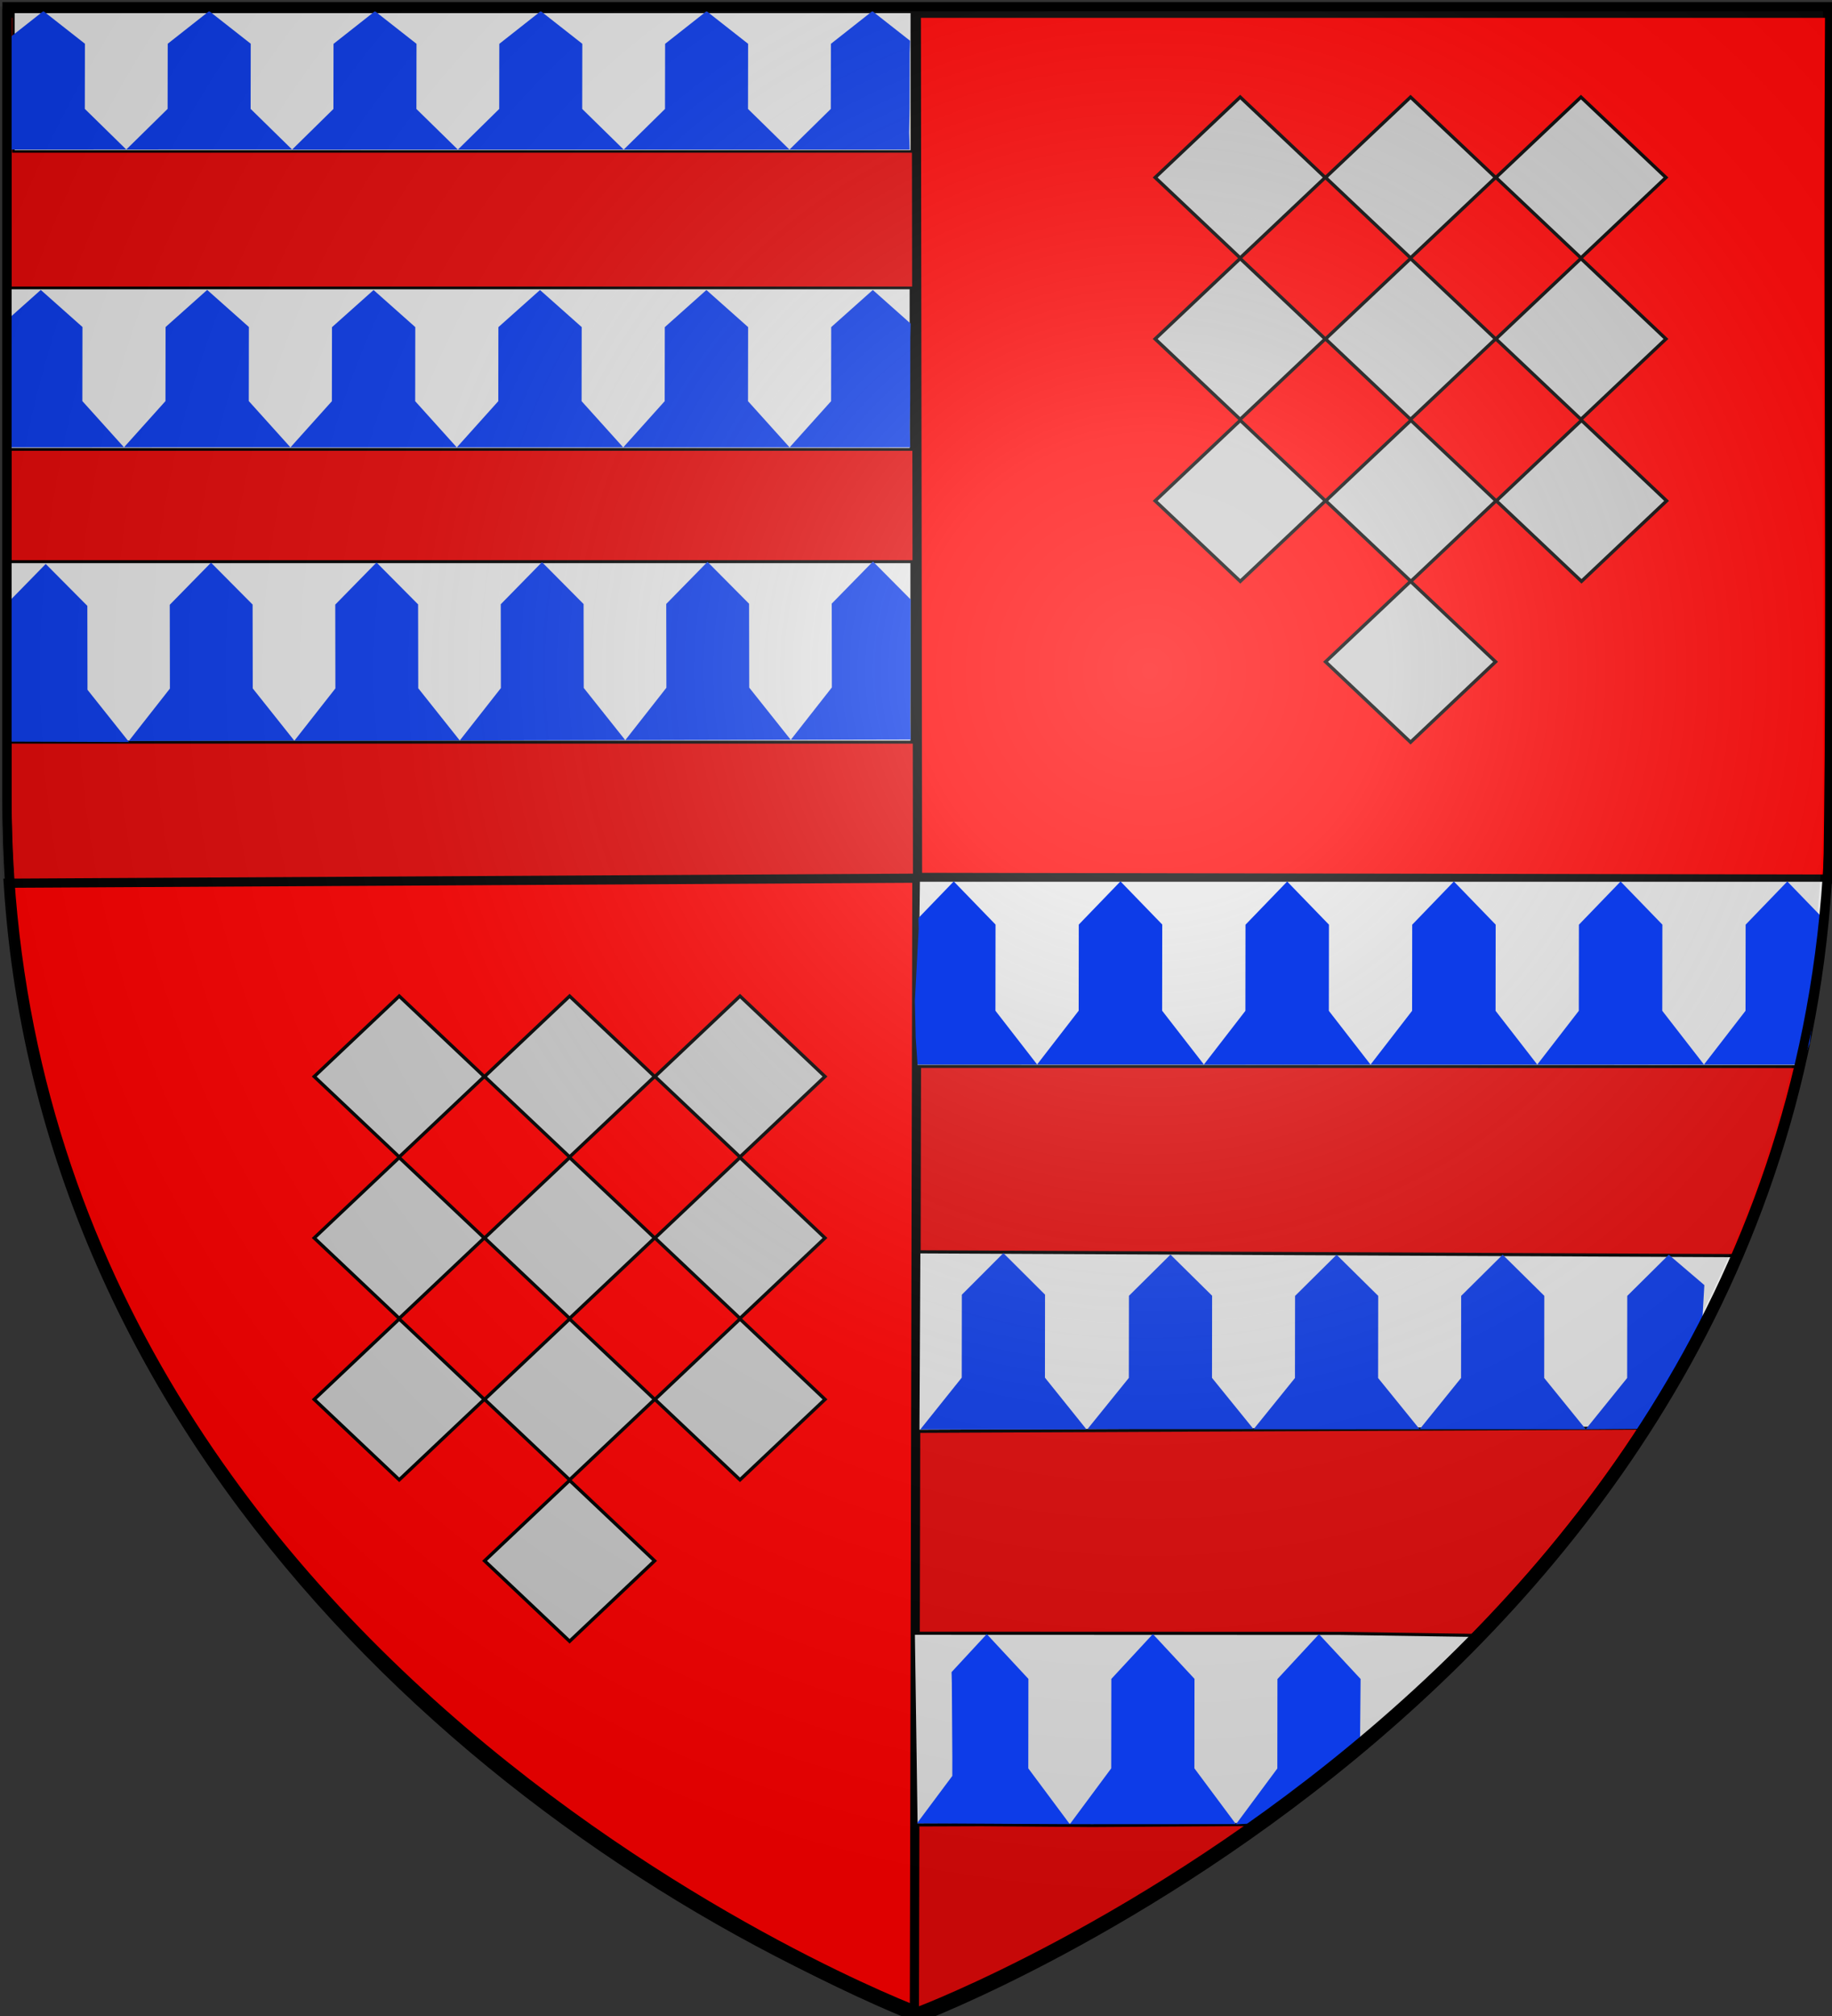
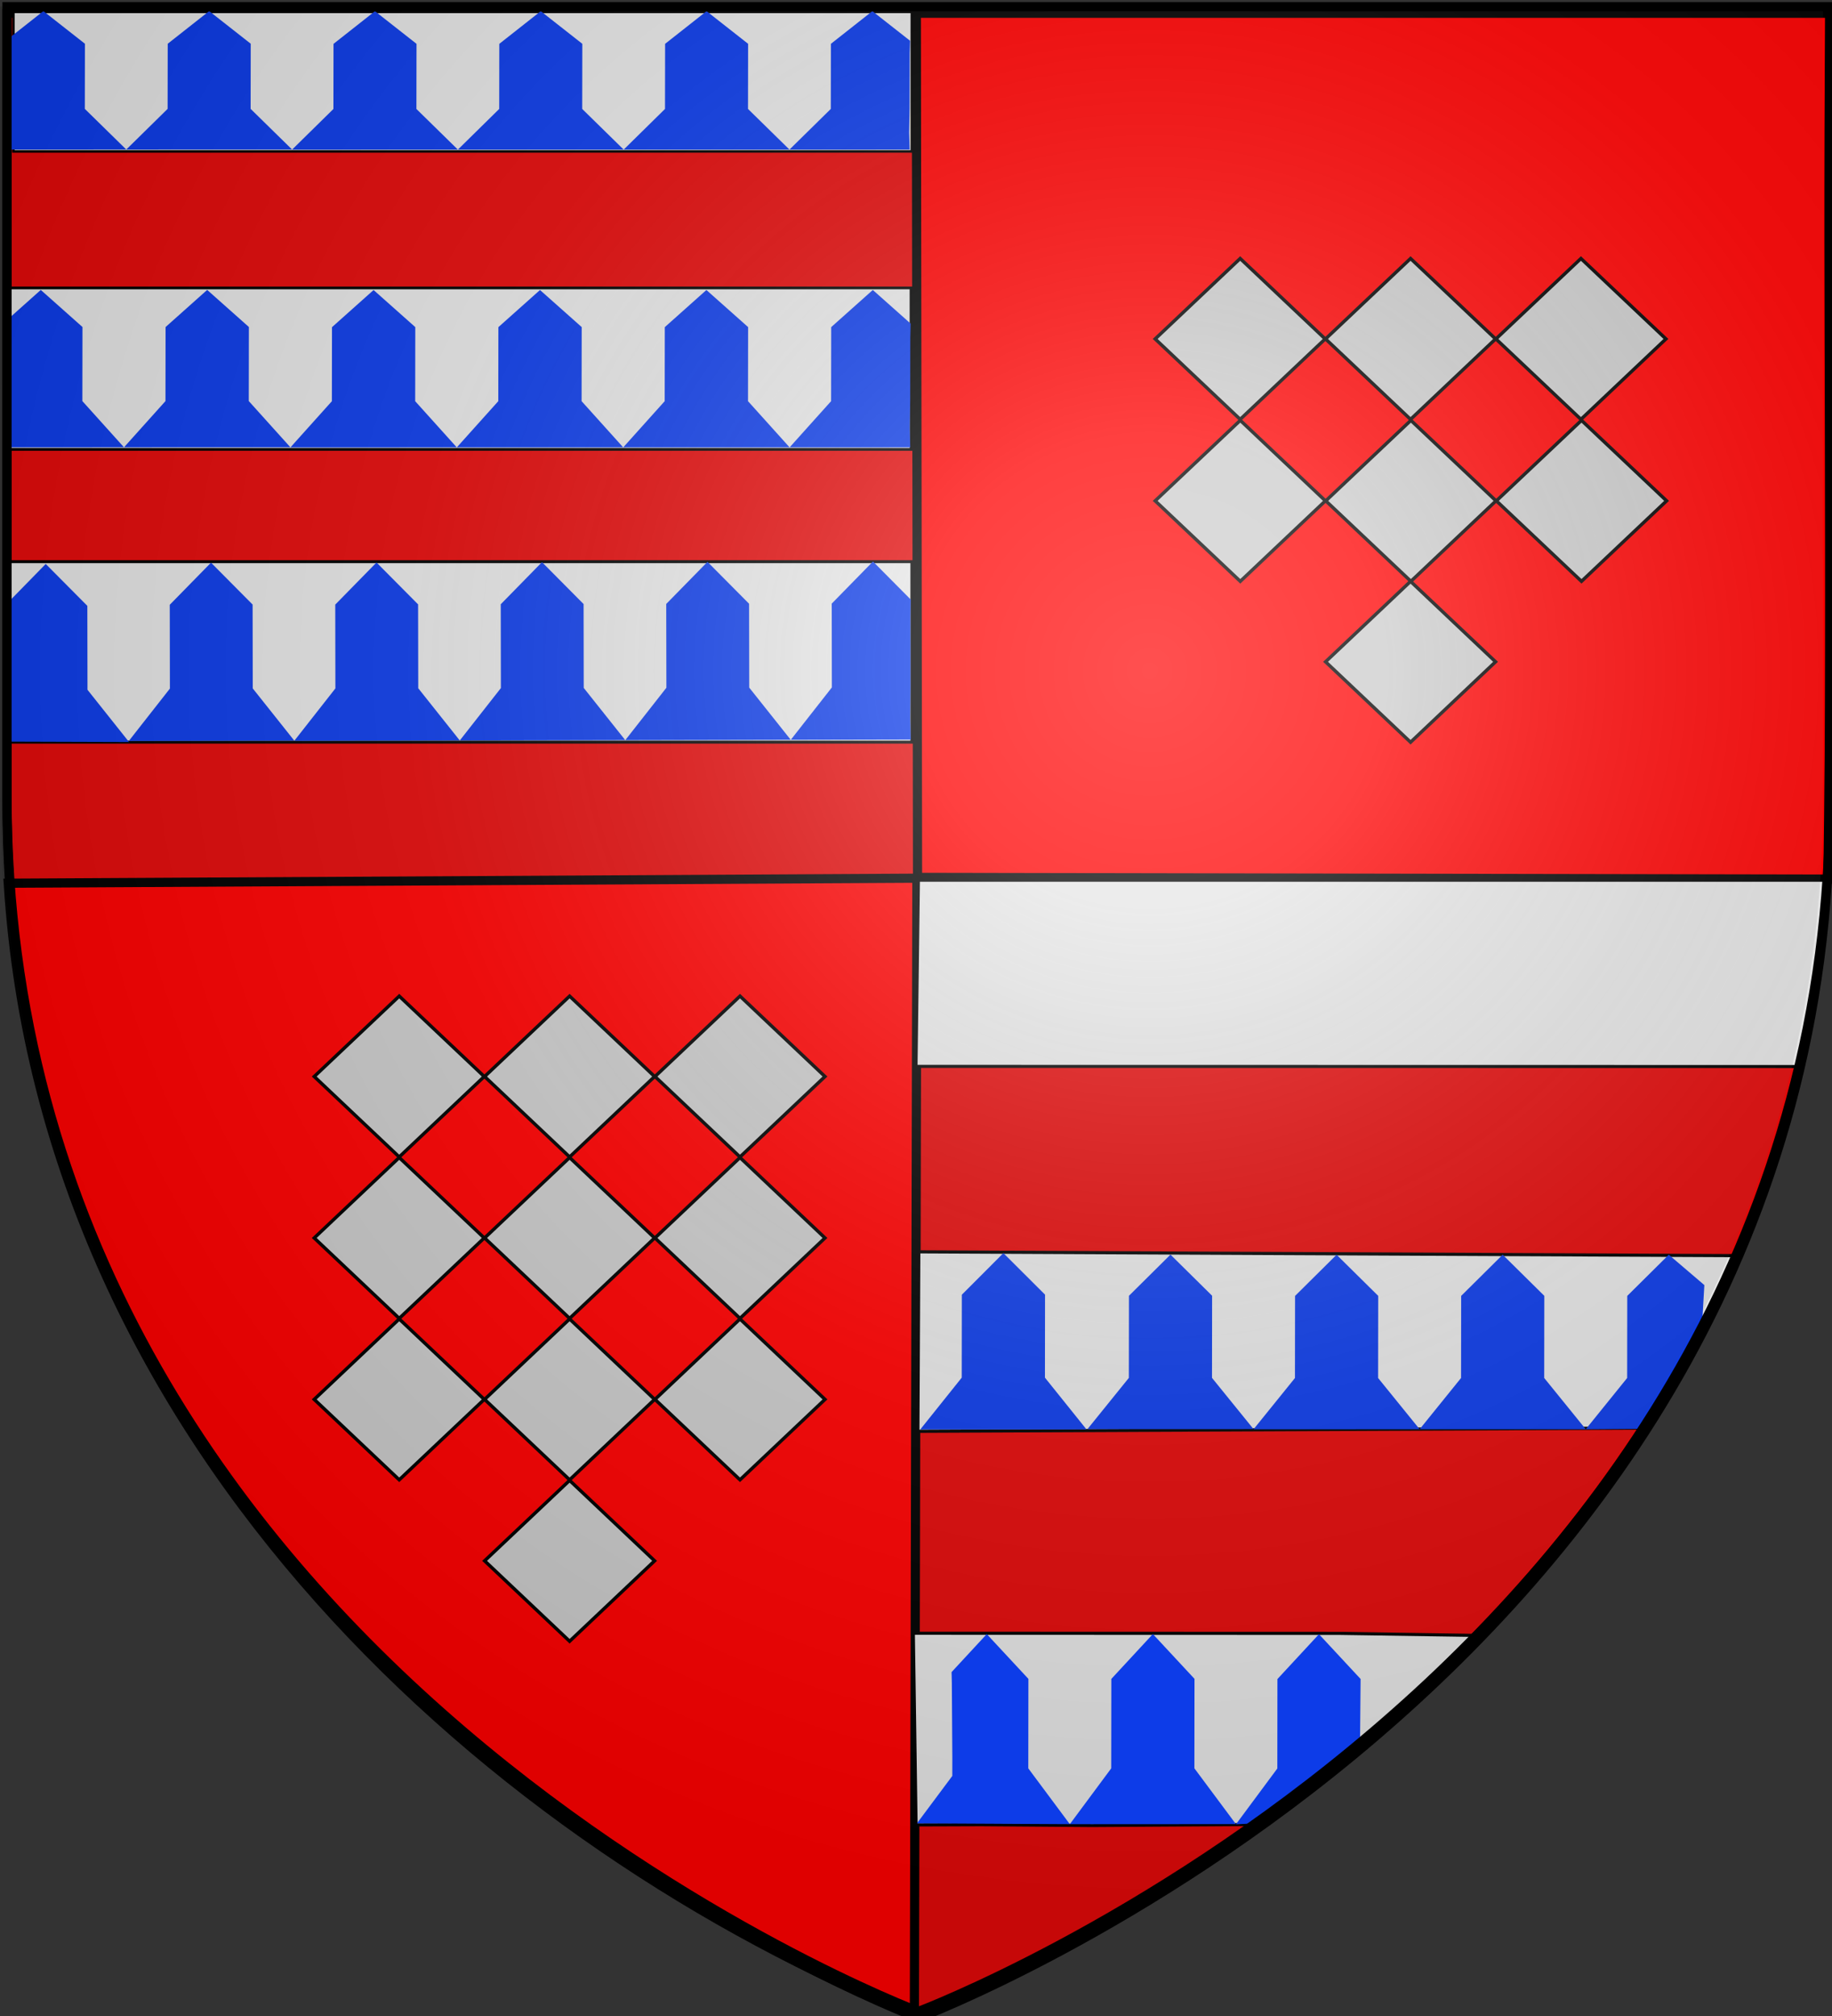
<svg xmlns="http://www.w3.org/2000/svg" xmlns:xlink="http://www.w3.org/1999/xlink" width="600" height="660" version="1.0">
  <rect width="100%" height="100%" fill="#333333" stroke="none" />
  <desc>Flag of Canton of Valais (Wallis)</desc>
  <defs>
    <radialGradient xlink:href="#b" id="c" cx="221.445" cy="226.331" r="300" fx="221.445" fy="226.331" gradientTransform="matrix(-1.353 0 0 1.349 676.186 -85.747)" gradientUnits="userSpaceOnUse" />
    <linearGradient id="b">
      <stop offset="0" style="stop-color:white;stop-opacity:.314" />
      <stop offset=".19" style="stop-color:white;stop-opacity:.251" />
      <stop offset=".6" style="stop-color:#6b6b6b;stop-opacity:.125" />
      <stop offset="1" style="stop-color:black;stop-opacity:.125" />
    </linearGradient>
  </defs>
  <g style="display:inline">
    <g style="display:inline">
      <g style="fill:#0d3ce8;fill-opacity:1">
        <path d="M224.938 367.398 250 347.362l25 20.063.063 39.997 24.454 25.664-99.517-.71 25-24.956zM324.938 367.412 350 347.376l25 20.063.063 39.997 25.428 26.349L300 432.734l24.999-25.3zM424.938 367.348 450 347.312l25 20.063.063 39.997 24.94 26.006-99.512.321L425 407.37z" style="fill:#0d3ce8;fill-opacity:1" transform="matrix(-.578 .002 .002 .817 588.888 123.869)" />
      </g>
    </g>
  </g>
-   <path d="m569.592 409.692-5.93-5.957-15.99 16.642-.04 33.176-15.952 20.717 5.02-.399 1.717-3.352 6.296-9.78 10.248-18.692zM517.644 424.02l-14.53-16.329-14.406 16.434.052 32.68-14.078 21.009 57.518-.745-14.505-20.35z" style="fill:#0d3ce8;fill-opacity:1;display:inline" />
  <g style="display:inline">
    <path d="M300.801 658.5S2.301 546.18 2.301 260.728V2.176h597v258.552c0 285.452-298.5 397.772-298.5 397.772" style="fill:#fff;fill-opacity:1;fill-rule:evenodd;stroke:none;stroke-width:1px;stroke-linecap:butt;stroke-linejoin:miter;stroke-opacity:1" />
    <g style="display:inline">
      <path d="M300 658.5s298.5-112.32 298.5-397.772V2.176H1.5v258.552C1.5 546.18 300 658.5 300 658.5" style="fill:#e20909;fill-opacity:1;fill-rule:evenodd;stroke:none;stroke-width:3;stroke-linecap:butt;stroke-linejoin:miter;stroke-miterlimit:4;stroke-dasharray:none;stroke-opacity:1" transform="matrix(-1 0 0 1 600.794 2.165)" />
      <path d="M1.52.02c.926 112.531-.909 175.386.617 285.61l298.153-.562.397-283.461L1.519 1.21" style="opacity:1;color:#000;fill:red;fill-opacity:1;fill-rule:evenodd;stroke:#000;stroke-width:3;stroke-linecap:butt;stroke-linejoin:miter;marker:none;marker-start:none;marker-mid:none;marker-end:none;stroke-miterlimit:4;stroke-dasharray:none;stroke-dashoffset:0;stroke-opacity:1;visibility:visible;display:inline;overflow:visible" transform="matrix(-1 0 0 1 600.794 2.165)" />
      <path d="m300.503 285.343.822 372.291c135.811-54.988 285.108-184.624 296.77-370.65z" style="opacity:1;color:#000;fill:red;fill-opacity:1;fill-rule:evenodd;stroke:#000;stroke-width:3;stroke-linecap:butt;stroke-linejoin:miter;marker:none;marker-start:none;marker-mid:none;marker-end:none;stroke-miterlimit:4;stroke-dasharray:none;stroke-dashoffset:0;stroke-opacity:1;visibility:visible;display:inline;overflow:visible" transform="matrix(-1 0 0 1 600.794 2.165)" />
    </g>
    <g style="display:inline">
      <path d="M300 658.5S1.5 546.18 1.5 260.728V2.176h597v258.552C598.5 546.18 300 658.5 300 658.5z" style="opacity:1;fill:none;fill-opacity:1;fill-rule:evenodd;stroke:#000;stroke-width:3;stroke-linecap:butt;stroke-linejoin:miter;stroke-miterlimit:4;stroke-dasharray:none;stroke-opacity:1" transform="matrix(-1 0 0 1 600.794 2.165)" />
    </g>
    <g style="display:inline">
      <g style="fill:#ccc">
        <g style="fill:#ccc;stroke:#000;stroke-opacity:1">
-           <path d="M161.903-101.217h101.732V.515H161.903zM263.861-203.174h101.732v101.732H263.861zM365.818-305.132H467.55V-203.4H365.818z" style="fill:#ccc;fill-opacity:1;fill-rule:evenodd;stroke:#000;stroke-width:2.917;stroke-linecap:butt;stroke-linejoin:miter;stroke-miterlimit:4;stroke-dasharray:none;stroke-opacity:1" transform="scale(-.387 .366)rotate(45 -815.016 -1817.634)" />
-         </g>
+           </g>
        <g style="fill:#ccc;stroke:#000;stroke-opacity:1">
          <path d="M161.903-101.217h101.732V.515H161.903zM263.861-203.174h101.732v101.732H263.861zM365.818-305.132H467.55V-203.4H365.818z" style="fill:#ccc;fill-opacity:1;fill-rule:evenodd;stroke:#000;stroke-width:2.917;stroke-linecap:butt;stroke-linejoin:miter;stroke-miterlimit:4;stroke-dasharray:none;stroke-opacity:1" transform="scale(-.387 .366)rotate(45 -989.316 -1745.436)" />
        </g>
        <g style="fill:#ccc;stroke:#000;stroke-opacity:1">
          <path d="M161.903-101.217h101.732V.515H161.903zM263.861-203.174h101.732v101.732H263.861zM365.818-305.132H467.55V-203.4H365.818z" style="fill:#ccc;fill-opacity:1;fill-rule:evenodd;stroke:#000;stroke-width:2.917;stroke-linecap:butt;stroke-linejoin:miter;stroke-miterlimit:4;stroke-dasharray:none;stroke-opacity:1" transform="matrix(-.274 .259 .274 .259 590.049 121.9)" />
        </g>
        <path d="M566.912 106.393h101.732v101.732H566.912z" style="fill:#ccc;fill-opacity:1;fill-rule:evenodd;stroke:#000;stroke-width:2.917;stroke-linecap:butt;stroke-linejoin:miter;stroke-miterlimit:4;stroke-dasharray:none;stroke-opacity:1" transform="scale(-.387 .366)rotate(45 -812.712 -1812.072)" />
      </g>
    </g>
    <g style="display:inline">
      <g style="display:inline">
        <g style="fill:#ccc">
          <g style="fill:#ccc;stroke:#000;stroke-opacity:1">
            <path d="M161.903-101.217h101.732V.515H161.903zM263.861-203.174h101.732v101.732H263.861zM365.818-305.132H467.55V-203.4H365.818z" style="fill:#ccc;fill-opacity:1;fill-rule:evenodd;stroke:#000;stroke-width:2.917;stroke-linecap:butt;stroke-linejoin:miter;stroke-miterlimit:4;stroke-dasharray:none;stroke-opacity:1" transform="scale(-.387 .366)rotate(45 -1429.893 -556.473)" />
          </g>
          <g style="fill:#ccc;stroke:#000;stroke-opacity:1">
            <path d="M161.903-101.217h101.732V.515H161.903zM263.861-203.174h101.732v101.732H263.861zM365.818-305.132H467.55V-203.4H365.818z" style="fill:#ccc;fill-opacity:1;fill-rule:evenodd;stroke:#000;stroke-width:2.917;stroke-linecap:butt;stroke-linejoin:miter;stroke-miterlimit:4;stroke-dasharray:none;stroke-opacity:1" transform="scale(-.387 .366)rotate(45 -1604.194 -484.276)" />
          </g>
          <g style="fill:#ccc;stroke:#000;stroke-opacity:1">
            <path d="M161.903-101.217h101.732V.515H161.903zM263.861-203.174h101.732v101.732H263.861zM365.818-305.132H467.55V-203.4H365.818z" style="fill:#ccc;fill-opacity:1;fill-rule:evenodd;stroke:#000;stroke-width:2.917;stroke-linecap:butt;stroke-linejoin:miter;stroke-miterlimit:4;stroke-dasharray:none;stroke-opacity:1" transform="scale(-.387 .366)rotate(45 -1778.495 -412.078)" />
          </g>
          <path d="M566.912 106.393h101.732v101.732H566.912z" style="fill:#ccc;fill-opacity:1;fill-rule:evenodd;stroke:#000;stroke-width:2.917;stroke-linecap:butt;stroke-linejoin:miter;stroke-miterlimit:4;stroke-dasharray:none;stroke-opacity:1" transform="scale(-.387 .366)rotate(45 -1427.59 -550.912)" />
        </g>
      </g>
    </g>
    <path d="M-298.658 183.88H-2.683v59.084h-295.975z" style="opacity:1;fill:#e6e6e6;fill-opacity:1;stroke:#000;stroke-width:.974;stroke-miterlimit:4;stroke-dasharray:none;stroke-opacity:1;display:inline" transform="scale(-1 1)" />
    <g style="display:inline">
      <g style="display:inline">
        <g style="fill:#0d3ce8;fill-opacity:1">
          <path d="m27.465 373.254-.196-7.734L50 347.348l25 20.063.063 39.997L100 432.384l-72.498-.016.304-10.51-.278-14.761zM124.938 367.398 150 347.362l25 20.063.063 39.997L200 432.398l-100-.022 25-24.956zM224.938 367.398 250 347.362l25 20.063.063 39.997L300 432.398l-100-.022 25-24.956zM324.938 367.412 350 347.376l25 20.063.063 39.997L400 432.412l-100-.022 25-24.956zM424.938 367.348 450 347.312l25 20.063.063 39.997L500 432.348l-100-.022 25-24.956z" style="fill:#0d3ce8;fill-opacity:1" transform="matrix(-.542 .001 .002 .686 312.315 -54.504)" />
        </g>
      </g>
    </g>
    <path d="M-298.37 94.261H-3.073v52.869H-298.37z" style="opacity:1;fill:#e6e6e6;fill-opacity:1;stroke:#000;stroke-width:.892;stroke-miterlimit:4;stroke-dasharray:none;stroke-opacity:1;display:inline" transform="scale(-1 1)" />
    <g style="display:inline">
      <g style="display:inline">
        <g style="fill:#0d3ce8;fill-opacity:1">
          <path d="m27.465 373.254-.196-7.734L50 347.348l25 20.063.063 39.997L100 432.384l-72.498-.016.304-10.51-.278-14.761zM124.938 367.398 150 347.362l25 20.063.063 39.997L200 432.398l-100-.022 25-24.956zM224.938 367.398 250 347.362l25 20.063.063 39.997L300 432.398l-100-.022 25-24.956zM324.938 367.412 350 347.376l25 20.063.063 39.997L400 432.412l-100-.022 25-24.956zM424.938 367.348 450 347.312l25 20.063.063 39.997L500 432.348l-100-.022 25-24.956zM524.938 367.362 550 347.326l21.19 17.006-.162 4.91-.299 33.51.02 18.488.96 11.116-71.709-.015 25-24.957z" style="fill:#0d3ce8;fill-opacity:1" transform="matrix(-.545 0 0 .606 313.104 -115.561)" />
        </g>
      </g>
    </g>
    <path d="M-298.635 3.892H-4.396v45.686h-294.239z" style="opacity:1;fill:#e6e6e6;fill-opacity:1;stroke:#000;stroke-width:.828;stroke-miterlimit:4;stroke-dasharray:none;stroke-opacity:1" transform="scale(-1 1)" />
    <g style="display:inline">
      <g style="display:inline">
        <g style="fill:#0d3ce8;fill-opacity:1">
          <path d="m27.465 373.254-.196-7.734L50 347.348l25 20.063.063 39.997L100 432.384l-72.498-.016.304-10.51-.278-14.761zM124.938 367.398 150 347.362l25 20.063.063 39.997L200 432.398l-100-.022 25-24.956zM224.938 367.398 250 347.362l25 20.063.063 39.997L300 432.398l-100-.022 25-24.956zM324.938 367.412 350 347.376l25 20.063.063 39.997L400 432.412l-100-.022 25-24.956zM424.938 367.348 450 347.312l25 20.063.063 39.997L500 432.348l-100-.022 25-24.956zM524.938 367.362 550 347.326l21.19 17.006-.162 4.91-.299 33.51.02 18.488.96 11.116-71.709-.015 25-24.957z" style="fill:#0d3ce8;fill-opacity:1" transform="matrix(-.543 0 0 .533 312.855 -181.487)" />
        </g>
      </g>
    </g>
    <path d="m300.61 468.59 237.98-1.068 10.705-17.215 7.774-15.129 2.95-5.563 2.457-5.095 6.341-13.442-267.901-1.249z" style="fill:#e6e6e6;fill-rule:evenodd;stroke:#000;stroke-width:1.036px;stroke-linecap:butt;stroke-linejoin:miter;stroke-opacity:1" />
    <path d="m300.017 597.438 21.31-.074 36.316.277 54.831-.345 13.351-11.177 34.662-28.165 24.967-22.519-46.565-.692-139.762-.048z" style="fill:#e6e6e6;fill-rule:evenodd;stroke:#000;stroke-width:1.019px;stroke-linecap:butt;stroke-linejoin:miter;stroke-opacity:1" />
    <g style="display:inline">
      <g style="display:inline">
        <g style="fill:#0d3ce8;fill-opacity:1">
          <path d="m128.583 362.162 21.417-14.8 25 20.063.063 39.997L200 432.398l-33.975-.203-35.827-47.528zM224.938 367.398 250 347.362l25 20.063.063 39.997L300 432.398l-100-.022 25-24.956zM324.938 367.412 350 347.376l25 20.063.063 39.997L400 432.412l-100-.022 25-24.956zM424.938 367.348 450 347.312l25 20.063.063 39.997L500 432.348l-100-.022 25-24.956z" style="fill:#0d3ce8;fill-opacity:1" transform="matrix(-.544 0 0 .672 628.145 177.34)" />
        </g>
      </g>
    </g>
    <path d="m342.262 423.844-13.642-13.603-13.608 13.621-.034 27.156-13.574 16.957 54.431-.015-13.607-16.944zM28.606 198.346l-13.629-13.718-13.512 13.807.049 27.456.842 16.9 39.903.125-13.605-17.096z" style="fill:#0d3ce8;fill-opacity:1;display:inline" />
  </g>
  <path d="M300.794 288.175H598.81l-1.985 18.254-2.38 19.444-4.298 23.285L300 349.11z" style="fill:#e6e6e6;fill-rule:evenodd;stroke:#000;stroke-width:1px;stroke-linecap:butt;stroke-linejoin:miter;stroke-opacity:1" />
  <path d="M298.556 658.5S.056 546.18.056 260.728V2.176h597v258.552c0 285.452-298.5 397.772-298.5 397.772" style="opacity:1;fill:url(#c);fill-opacity:1;fill-rule:evenodd;stroke:none;stroke-width:1px;stroke-linecap:butt;stroke-linejoin:miter;stroke-opacity:1" />
  <g style="display:inline">
    <g style="display:inline">
      <g style="fill:#0d3ce8;fill-opacity:1">
        <path d="M324.938 367.412 350 347.376l25 20.063.063 39.997L400 432.412l-14.923-.564-59.775-34.273zM424.938 367.348 450 347.312l25 20.063.063 39.997L500 432.348l-100-.022 25-24.956zM524.938 367.362 550 347.326l21.19 17.006-.162 4.91-.299 33.51.02 8.017 21.284 21.204-92.033.368 25-24.957z" style="fill:#0d3ce8;fill-opacity:1" transform="matrix(-.544 0 0 .732 622.377 280.724)" />
      </g>
    </g>
  </g>
  <g style="display:inline">
    <g style="display:inline">
      <g style="fill:#0d3ce8;fill-opacity:1">
-         <path d="m30.381 373.254-3.112-7.734L50 347.348l25 20.063.063 39.997L100 432.384l-58.646-.016-4.8-9.856-2.465-15.415zM124.938 367.398 150 347.362l25 20.063.063 39.997L200 432.398l-100-.022 25-24.956zM224.938 367.398 250 347.362l25 20.063.063 39.997L300 432.398l-100-.022 25-24.956zM324.938 367.412 350 347.376l25 20.063.063 39.997L400 432.412l-100-.022 25-24.956zM424.938 367.348 450 347.312l25 20.063.063 39.997L500 432.348l-100-.022 25-24.956zM524.938 367.362 550 347.326l21.19 17.006-.162 4.91 2.271 33.51-.493 17.295-1.097 12.31L500 432.34l25-24.957z" style="fill:#0d3ce8;fill-opacity:1" transform="matrix(-.546 0 0 .705 612.663 43.69)" />
-       </g>
+         </g>
    </g>
  </g>
  <path d="M300.801 658.5s298.5-112.32 298.5-397.772V2.176h-597v258.552c0 285.452 298.5 397.772 298.5 397.772z" style="opacity:1;fill:none;fill-opacity:1;fill-rule:evenodd;stroke:#000;stroke-width:3;stroke-linecap:butt;stroke-linejoin:miter;stroke-miterlimit:4;stroke-dasharray:none;stroke-opacity:1" />
</svg>